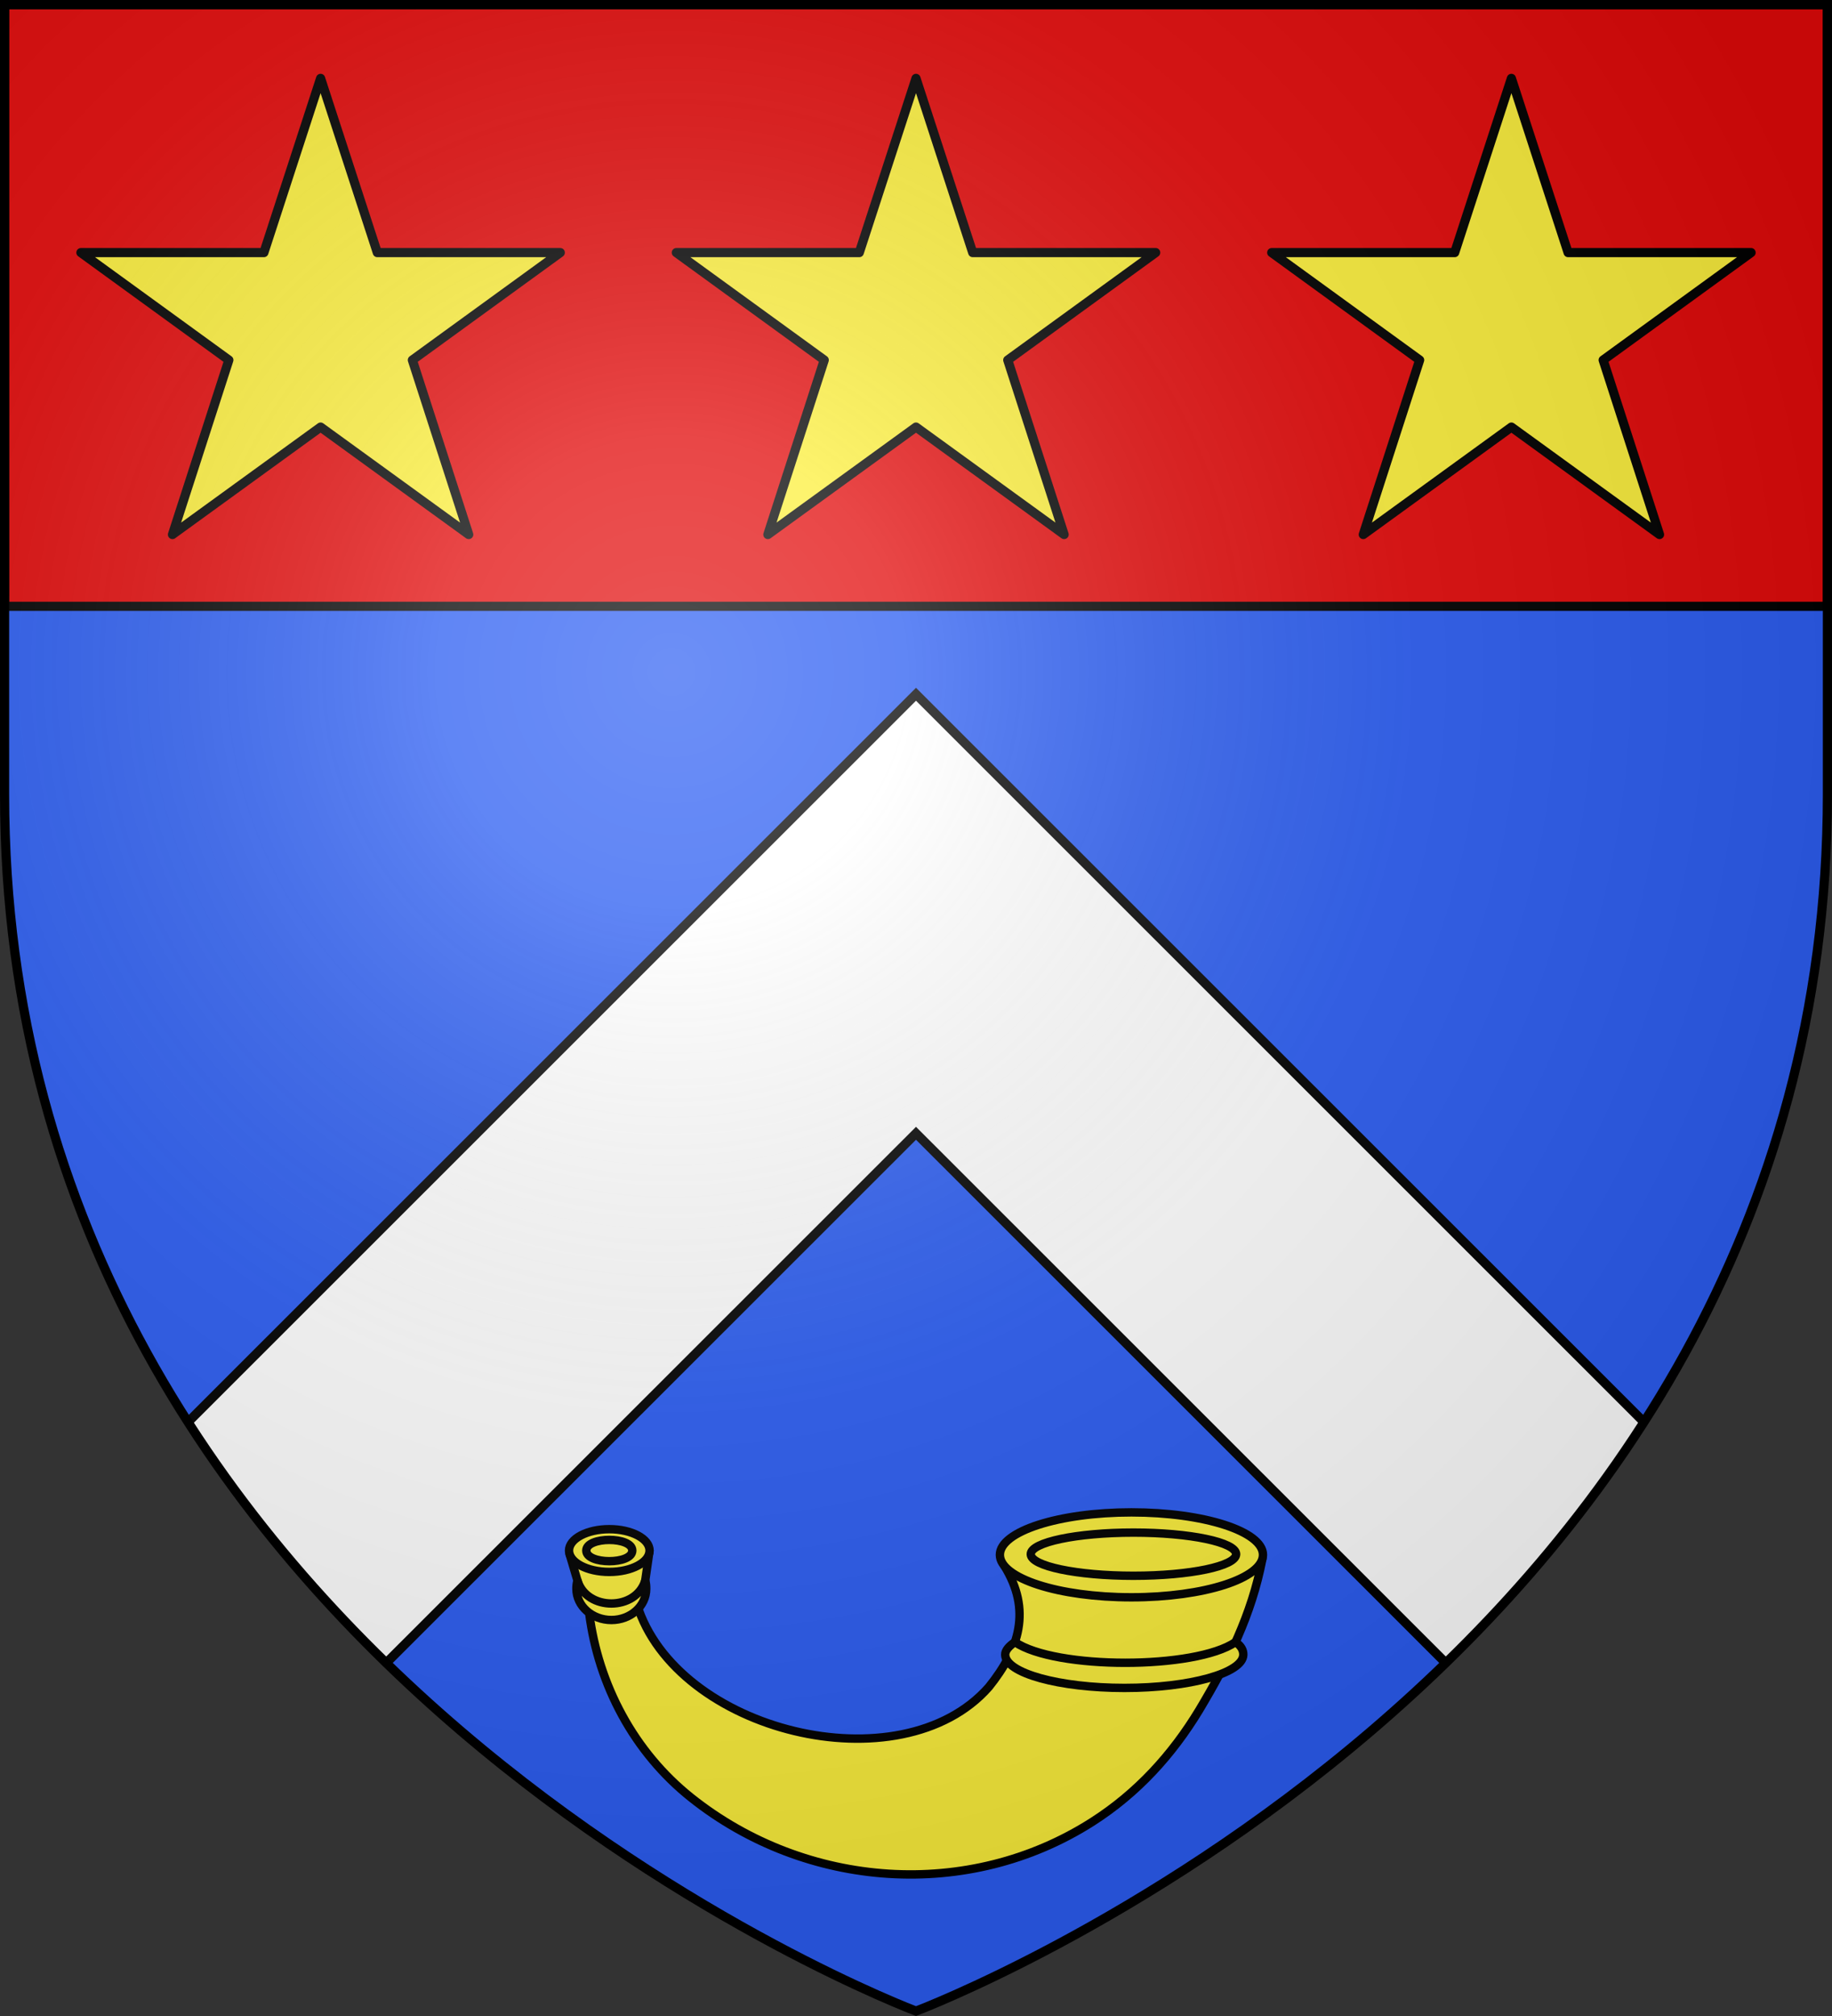
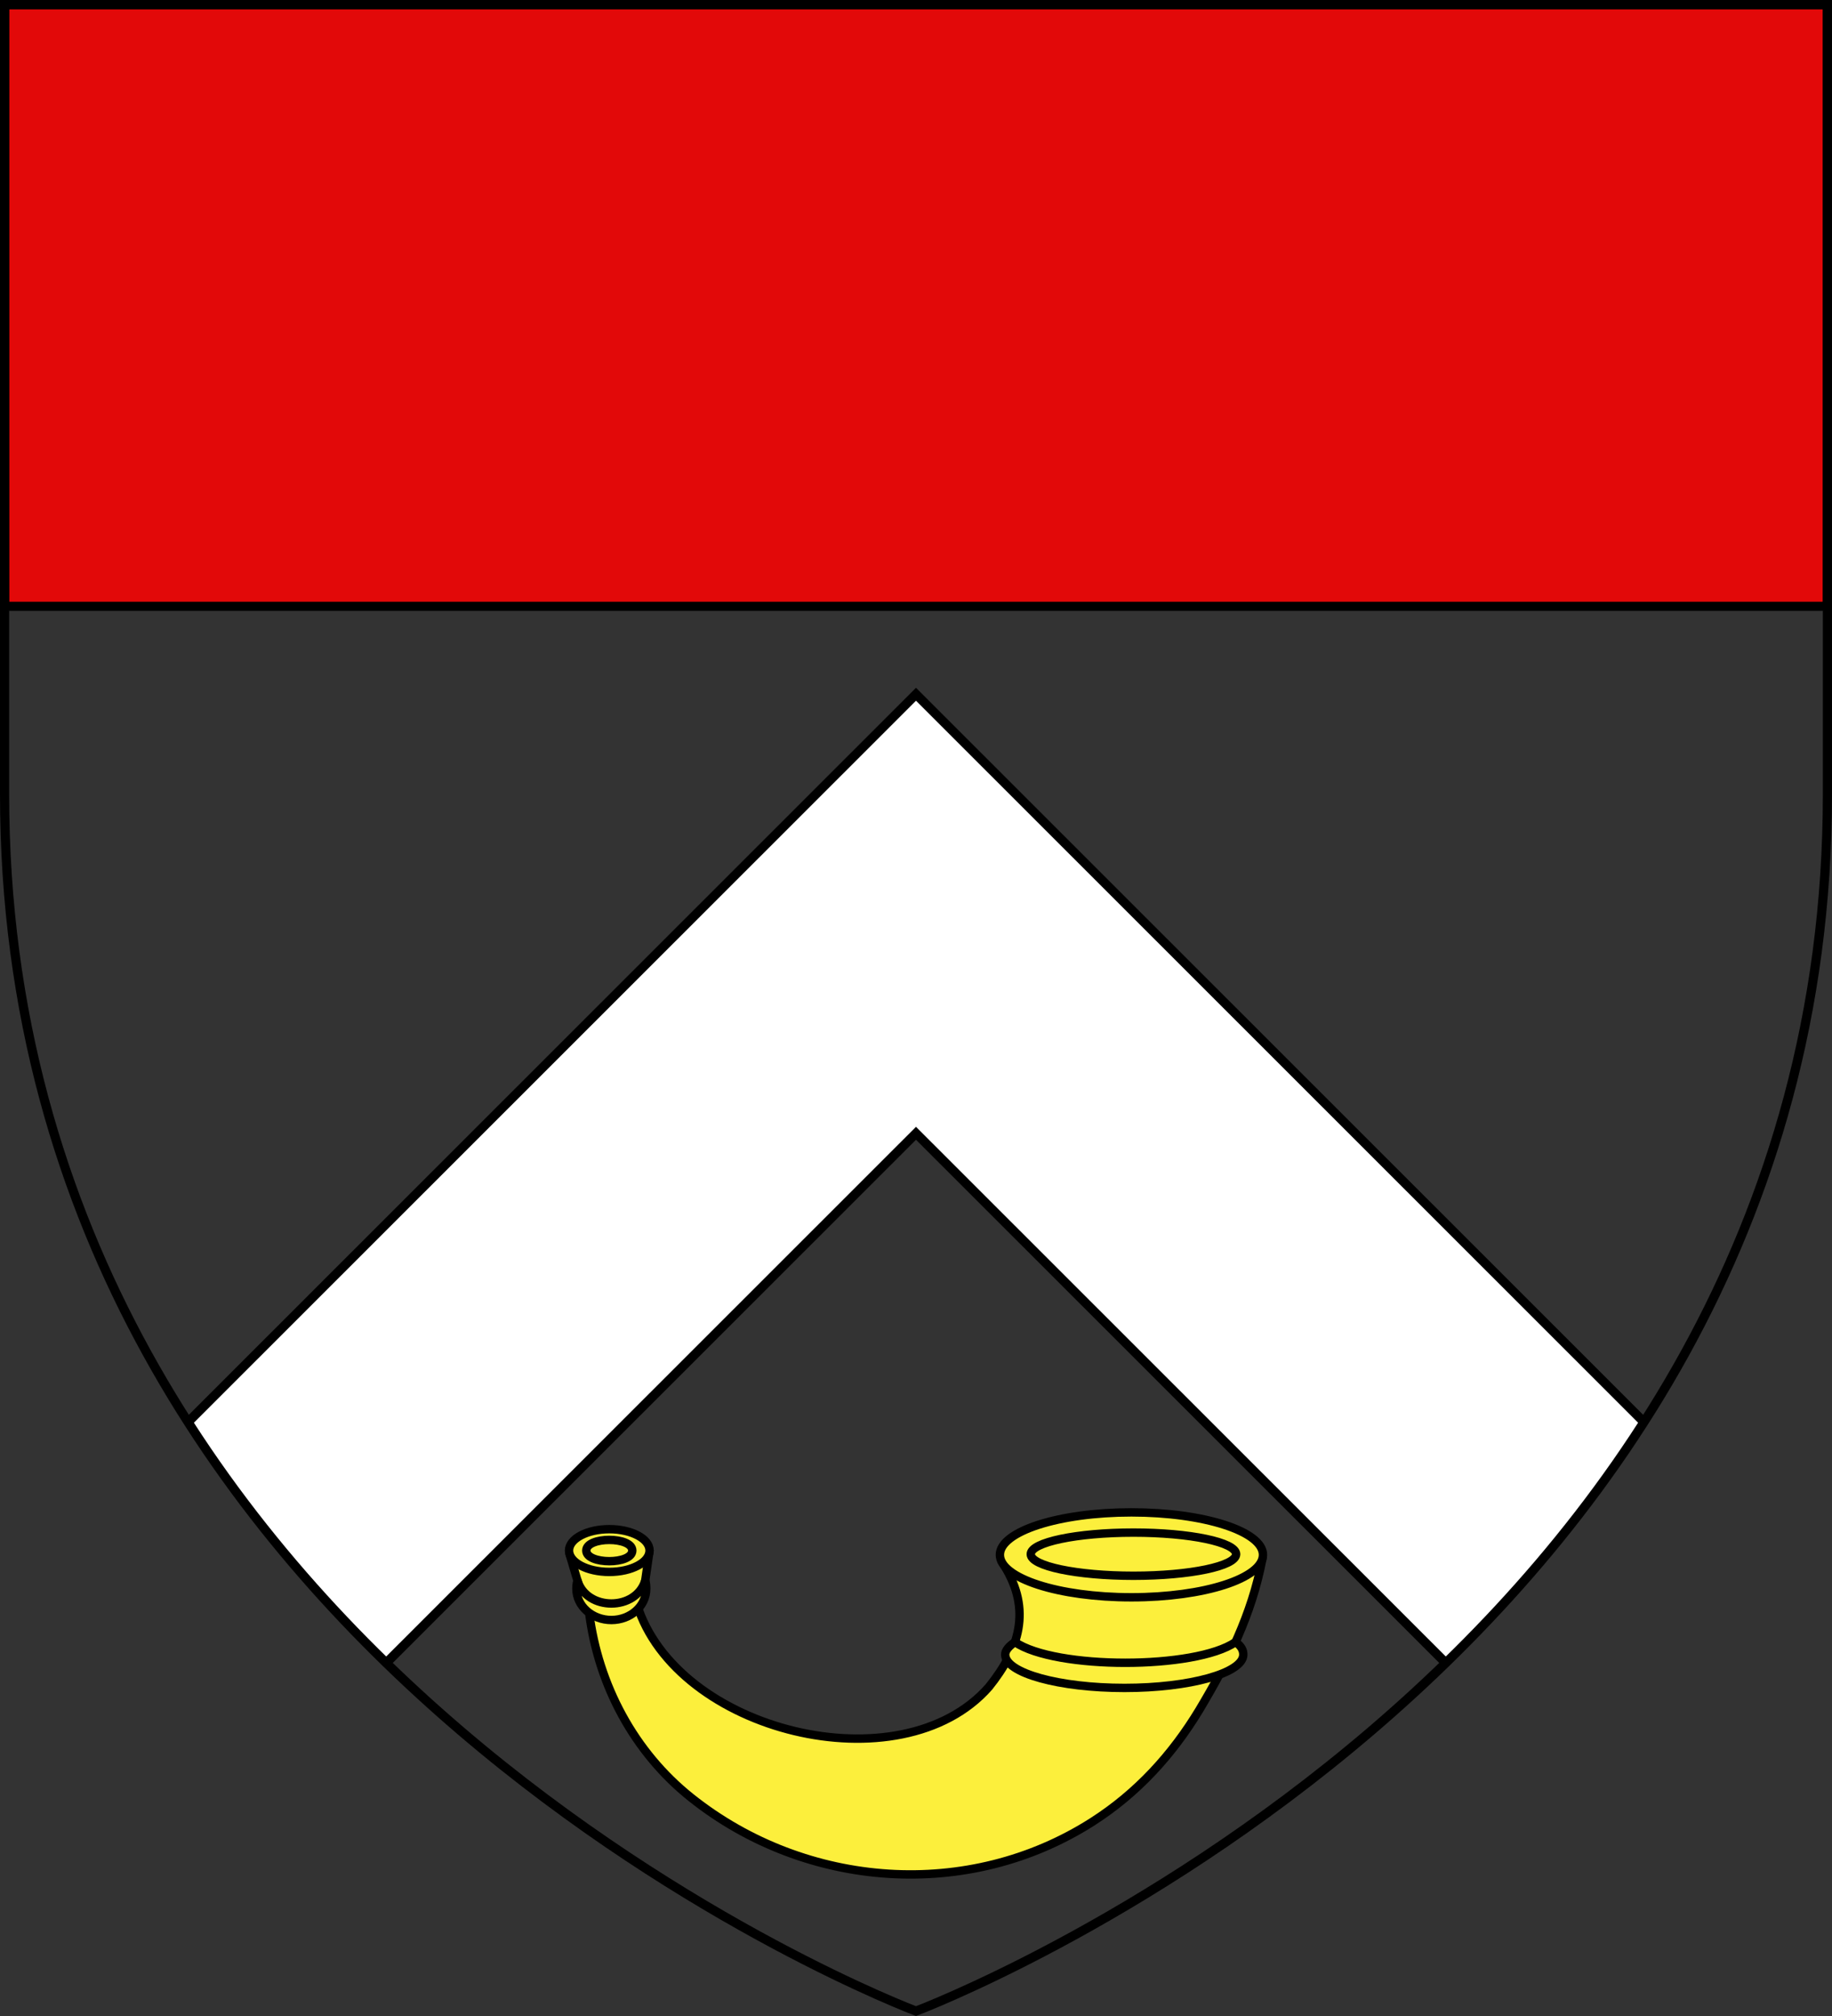
<svg xmlns="http://www.w3.org/2000/svg" xmlns:xlink="http://www.w3.org/1999/xlink" width="600" height="660" viewBox="-300 -300 600 660">
  <rect x="-300" y="-300" width="600" height="660" fill="#333333" stroke="none" />
  <radialGradient id="d" cx="-80" cy="-80" r="405" gradientUnits="userSpaceOnUse">
    <stop offset="0" stop-color="#fff" stop-opacity=".31" />
    <stop offset=".19" stop-color="#fff" stop-opacity=".25" />
    <stop offset=".6" stop-color="#6b6b6b" stop-opacity=".125" />
    <stop offset="1" stop-opacity=".125" />
  </radialGradient>
  <clipPath id="a">
    <path d="M-298.5-298.5h597v258.503C298.5 246.206 0 358.398 0 358.398S-298.5 246.206-298.5-39.997z" />
  </clipPath>
-   <path fill="#2b5df2" d="M-298.5-298.5h597v258.543C298.5 246.291 0 358.5 0 358.5S-298.5 246.291-298.5-39.957z" />
  <path fill="#e20909" stroke="#000" stroke-width="3" d="M-298.5-298.5h597v197h-597z" />
  <g style="color-interpolation-filters:sRGB;fill:#fcef3c;fill-rule:evenodd;stroke:#000;stroke-width:2.753;stroke-linecap:round;stroke-linejoin:round">
    <path d="M113.559 205.323c-3.55 18.503-11.231 33.704-20.697 49.54-8.875 14.654-20.269 27.193-35 36.61-40.596 25.956-93.89 22.126-131.565-7.875-18.703-14.893-30.454-36.92-33.442-60.566 1.629-7.364 11.295-9.11 15.614-2.915 12.843 41.89 86.501 60.05 115.405 27.216 10.049-12.516 14.075-25.246 5.077-39.73z" transform="matrix(.999 0 0 .999 0 5.218)" />
    <path d="M-89.183 215.309c-7.103 11.001-15.506 10.308-20.942.031l-3.427-11.519 26.204-1.216z" transform="matrix(.999 0 0 .999 0 5.218)" />
    <path d="M-110.982 212.457c3.065 10.002 19.152 10.002 22.218 0 .27.883.32 1.794.32 2.709-.001 5.635-5.13 10.204-11.418 10.204s-11.463-4.569-11.464-10.204c0-.915.073-1.826.344-2.709M-87.348 202.605c0-3.869-5.91-7.005-13.2-7.005s-13.202 3.136-13.202 7.005 5.91 7.004 13.201 7.004 13.201-3.136 13.201-7.004M32.436 232.597c13.215 9.047 59.108 9.047 72.324 0 1.925 1.318 2.568 2.73 2.541 4.155-.114 6.017-17.565 10.872-38.957 10.872-21.391 0-38.984-4.855-39.098-10.872-.027-1.425 1.264-2.837 3.19-4.155M113.75 204.011c0-7.685-19.307-13.915-43.124-13.915-23.816 0-43.124 6.23-43.124 13.915 0 7.686 19.308 13.916 43.124 13.916s43.124-6.23 43.124-13.916" transform="matrix(.999 0 0 .999 0 5.218)" />
    <path d="M104.95 203.793c0-3.918-15.173-7.074-33.663-7.074s-33.662 3.156-33.662 7.074 15.173 7.075 33.662 7.075c18.49 0 33.662-3.156 33.662-7.075m-197.963-1.187c0-4.652-15.075-4.652-15.075 0 0 4.651 15.075 4.651 15.075 0" transform="matrix(.999 0 0 .999 0 5.218)" />
  </g>
  <path fill="#fff" stroke="#000" stroke-width="3" d="M238.5 309.38 0 71.02l-238.5 238.36V165.646L0-72.714l238.5 238.36z" clip-path="url(#a)" />
-   <path id="c" fill="#fcef3c" stroke="#000" stroke-linecap="round" stroke-linejoin="round" stroke-width="3" d="m0-274.345 18.572 57.044h59.929l-48.45 35.177L48.515-125 0-160.186-48.516-125l18.466-57.124L-78.5-217.3h59.928z" />
  <use xlink:href="#c" width="100%" height="100%" transform="translate(-195)" />
  <use xlink:href="#c" width="100%" height="100%" transform="translate(195)" />
-   <path fill="url(#d)" d="M-298.5-298.5h597v258.543C298.5 246.291 0 358.5 0 358.5S-298.5 246.291-298.5-39.957z" />
  <path fill="none" stroke="#000" stroke-width="3" d="M-298.5-298.5h597v258.503C298.5 246.206 0 358.398 0 358.398S-298.5 246.206-298.5-39.997z" />
</svg>